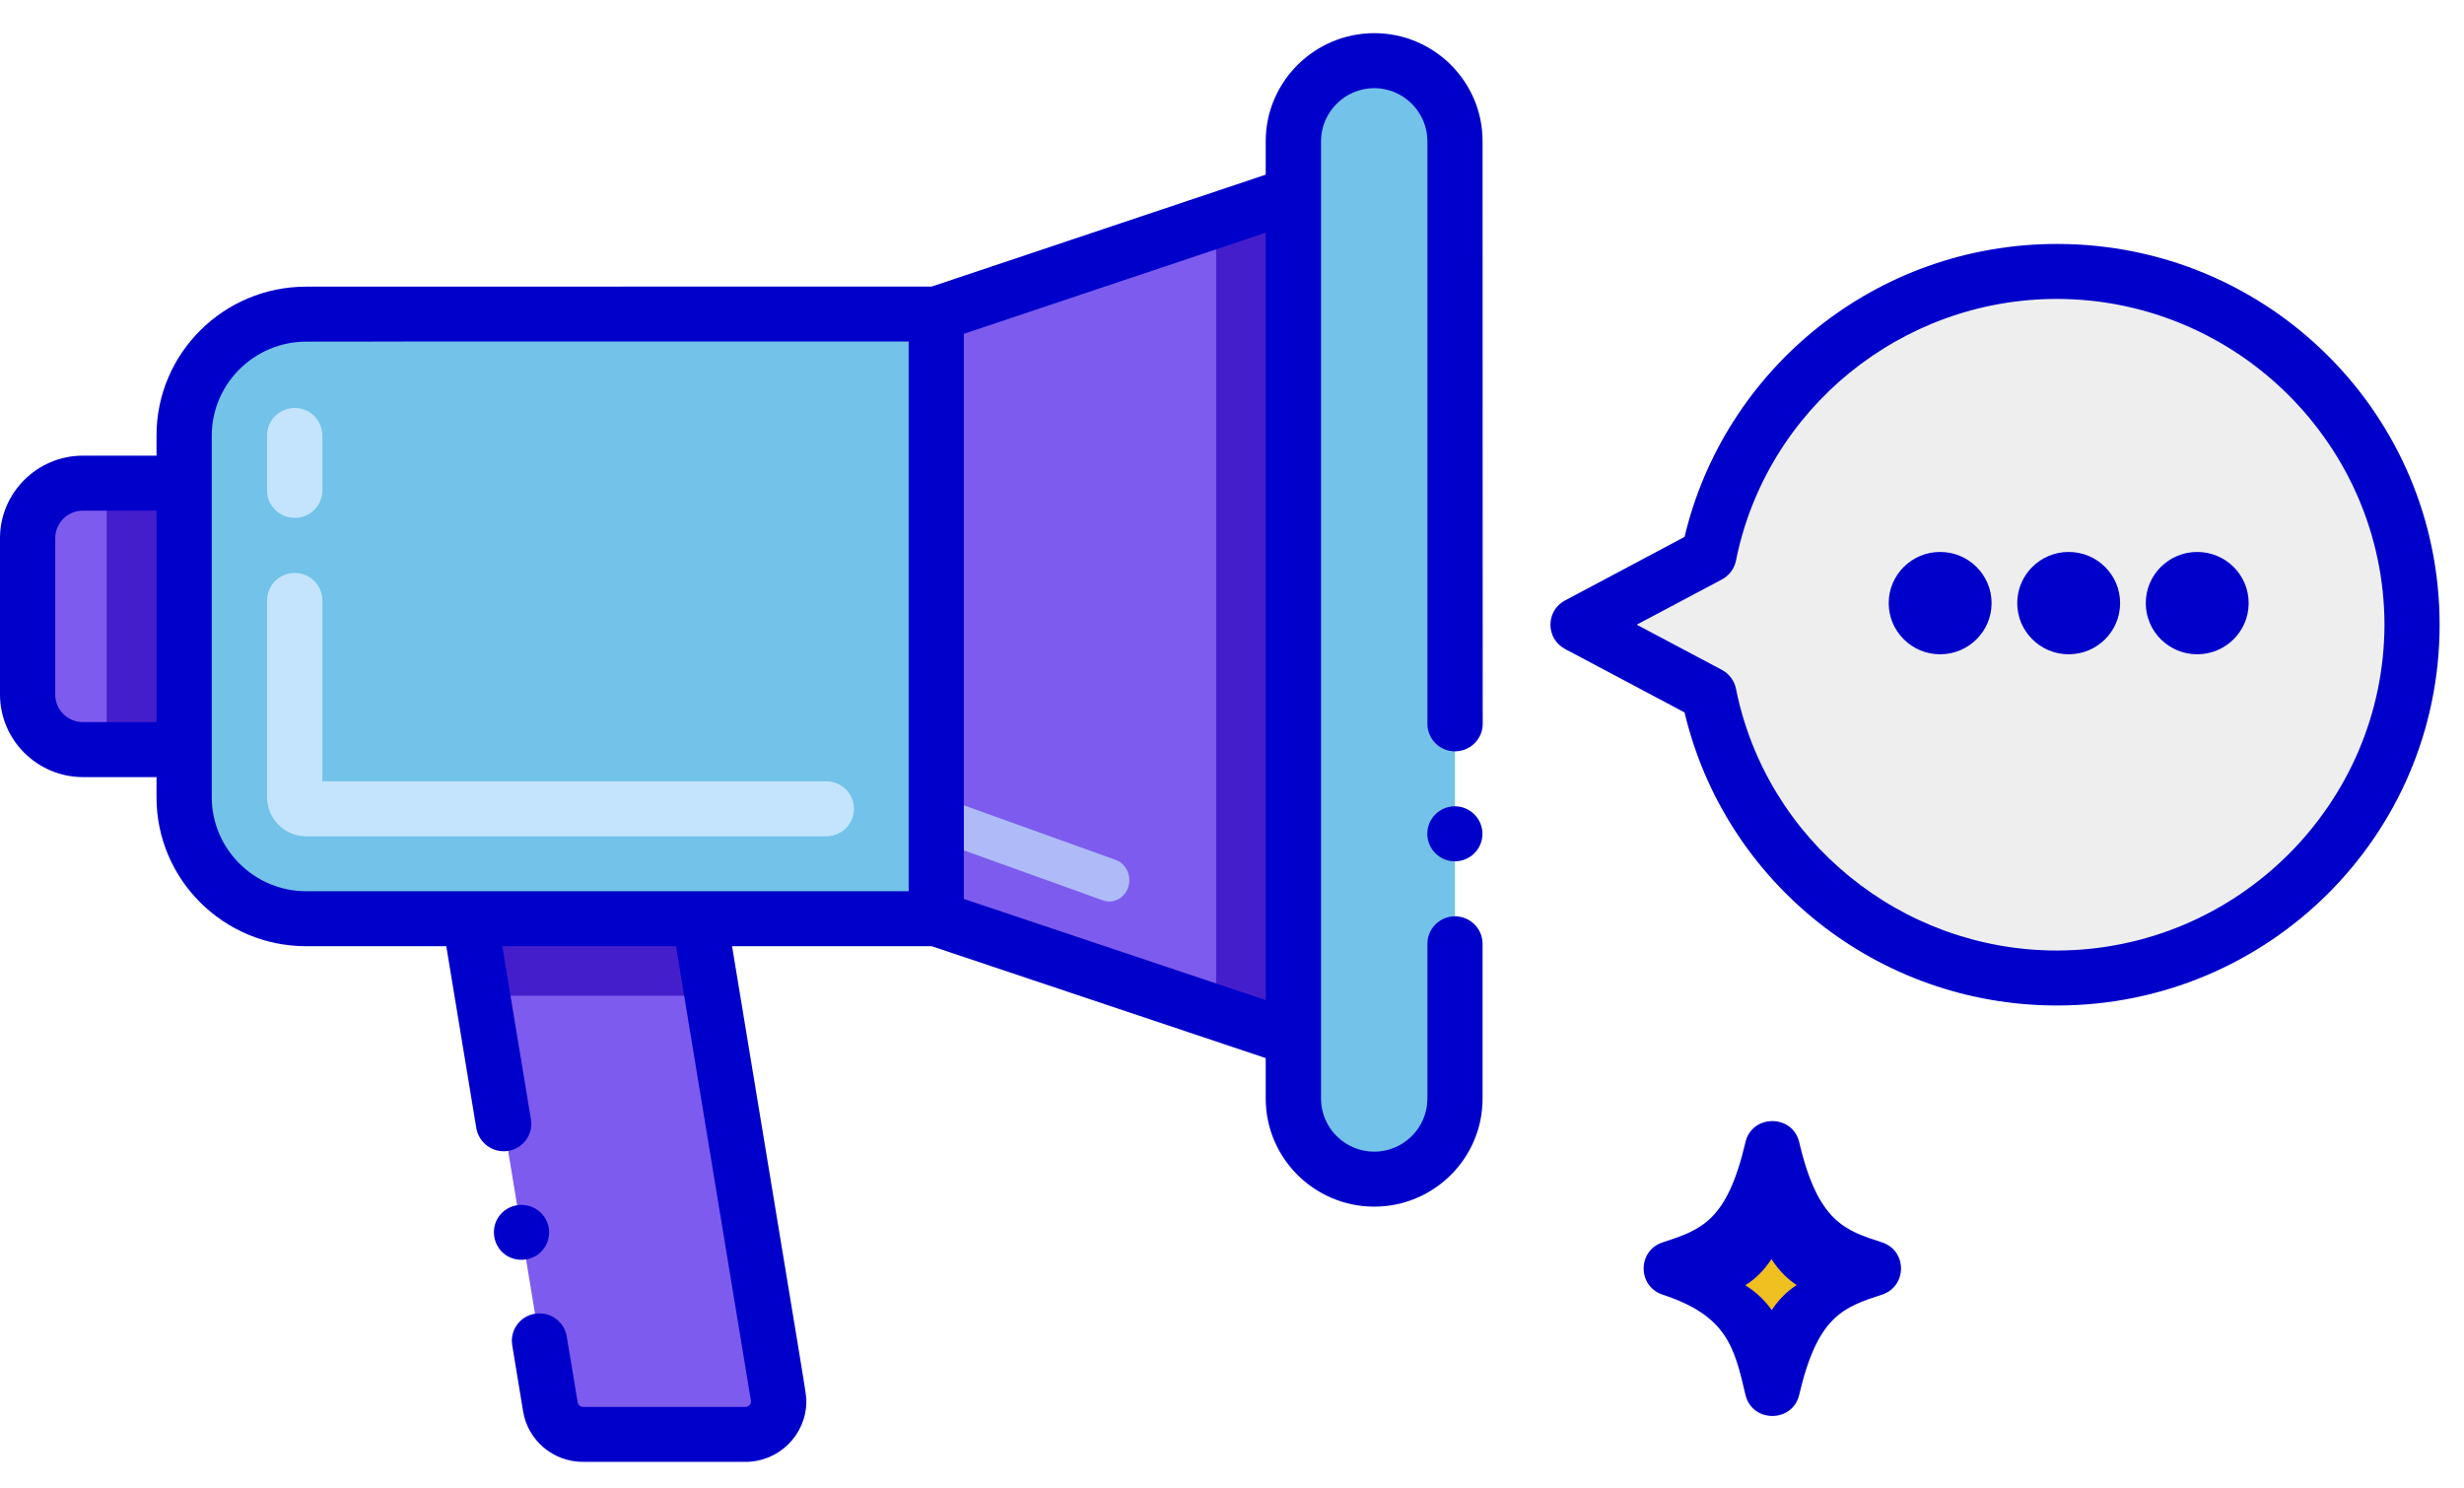
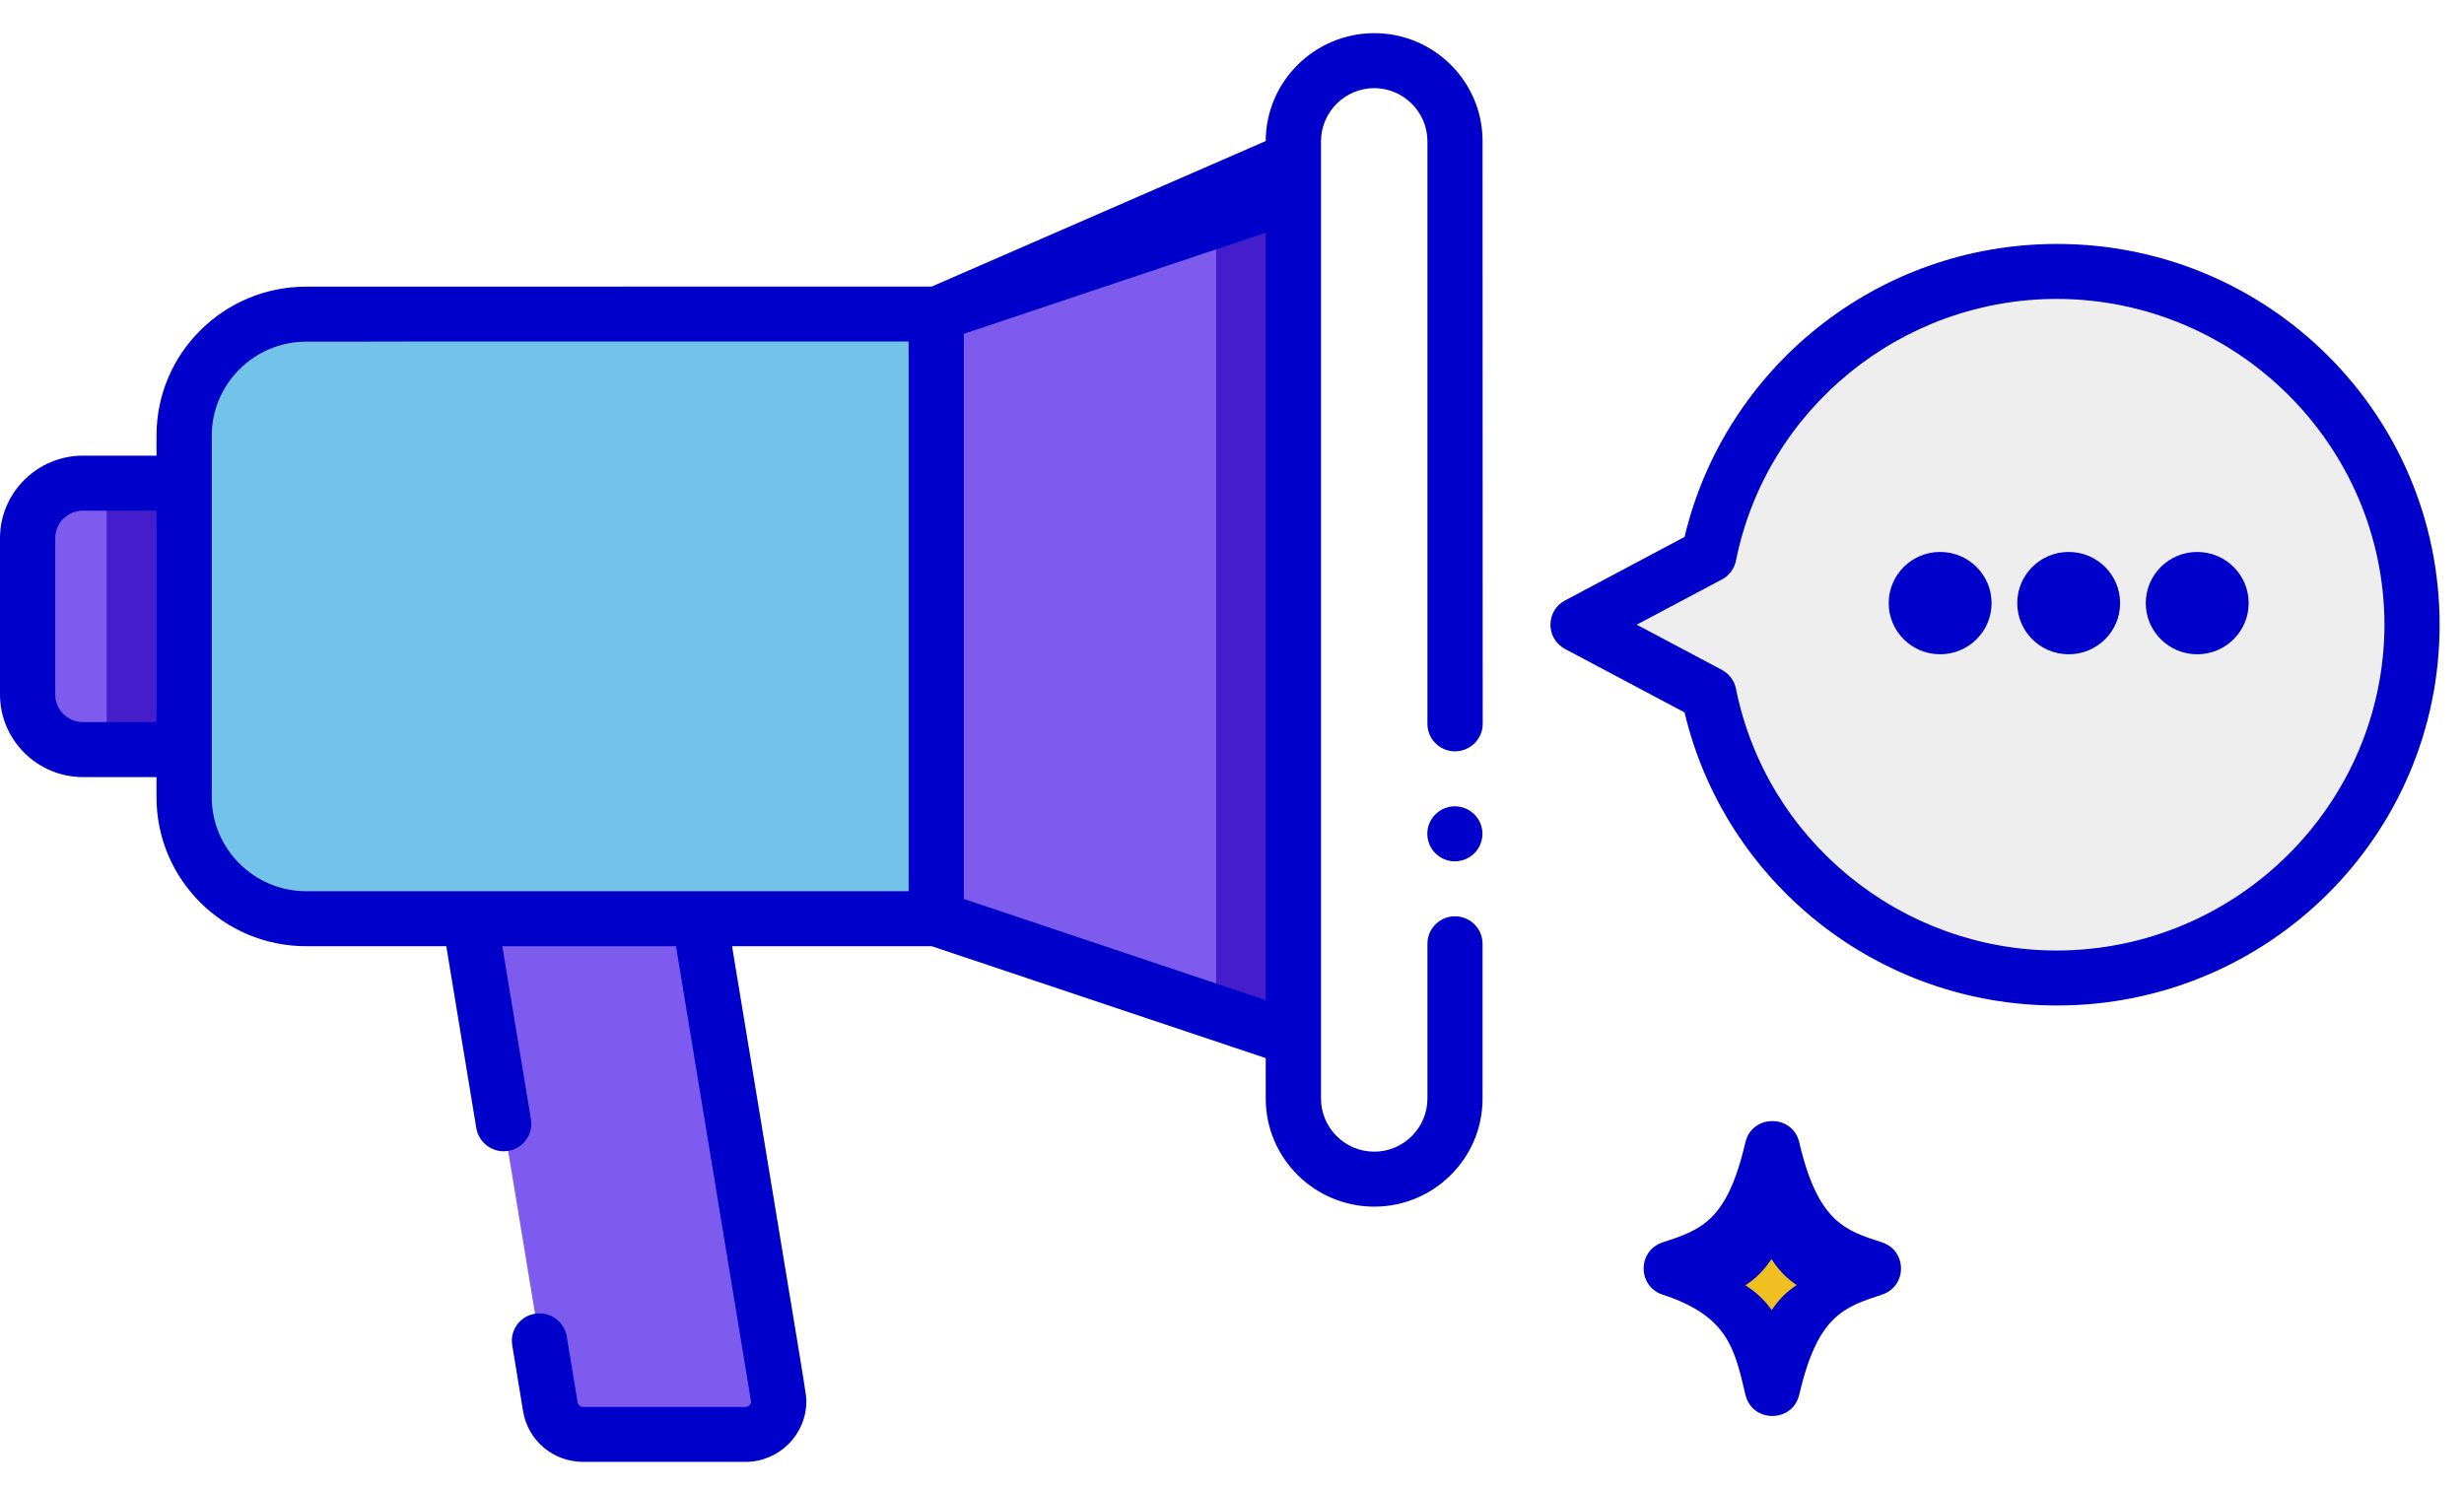
<svg xmlns="http://www.w3.org/2000/svg" width="48" height="29" viewBox="0 0 48 29" fill="none">
  <path d="M40.073 5.288C36.719 5.288 33.923 7.664 33.291 10.818L30.742 12.171L33.291 13.524C33.923 16.678 36.719 19.054 40.073 19.054C43.892 19.054 46.989 15.972 46.989 12.171C46.989 8.37 43.893 5.288 40.073 5.288Z" fill="#EEEEEE" />
  <path d="M14.524 27.948H11.359C11.043 27.948 10.774 27.721 10.722 27.41L9.4 19.401L9.152 17.901H13.626L13.874 19.401L15.161 27.202C15.226 27.592 14.922 27.948 14.524 27.948Z" fill="#7C5BEE" />
-   <path d="M13.874 19.401H9.4L9.152 17.901H13.626L13.874 19.401Z" fill="#451ECB" />
  <path d="M3.59 9.414V14.605H1.616C1.021 14.605 0.539 14.127 0.539 13.534V10.485C0.539 9.894 1.021 9.414 1.616 9.414H3.59Z" fill="#7C5BEE" />
  <path d="M2.078 9.414H3.587V14.605H2.078V9.414Z" fill="#451ECB" />
  <path d="M7.855 6.12V6.12H5.961C4.65 6.12 3.586 7.18 3.586 8.485V15.537C3.586 16.842 4.65 17.901 5.961 17.901L18.237 17.902V6.12H7.855Z" fill="#72C2E9" />
  <path d="M25.2 3.787V20.232L23.693 19.726L18.242 17.901V6.118L23.693 4.293L25.2 3.787Z" fill="#7C5BEE" />
  <path d="M34.002 27.174C33.786 26.248 33.643 25.637 32.388 25.224C31.896 25.062 31.897 24.368 32.388 24.207C33.144 23.958 33.643 23.794 34.002 22.256C34.13 21.706 34.922 21.705 35.05 22.256C35.416 23.822 35.957 23.976 36.664 24.207C37.156 24.368 37.155 25.062 36.664 25.224C35.908 25.472 35.409 25.637 35.05 27.174C34.922 27.727 34.131 27.727 34.002 27.174Z" fill="#0000CB" />
  <path d="M35 25.038C34.819 25.155 34.657 25.31 34.514 25.526C34.393 25.353 34.23 25.187 34 25.042C34.19 24.921 34.36 24.76 34.509 24.531C34.658 24.763 34.825 24.922 35 25.038Z" fill="#F0C020" />
  <path d="M25.198 3.787V20.232L23.691 19.726V4.293L25.198 3.787Z" fill="#451ECB" />
-   <path d="M28.343 2.749V21.409C28.343 22.272 27.639 22.975 26.769 22.975C25.902 22.975 25.195 22.274 25.195 21.409V2.749C25.195 1.885 25.901 1.182 26.769 1.182C27.638 1.182 28.343 1.884 28.343 2.749Z" fill="#72C2E9" />
-   <path d="M16.098 16.294H5.963C5.544 16.294 5.203 15.954 5.203 15.536V11.698C5.203 11.402 5.444 11.163 5.741 11.163C6.039 11.163 6.28 11.402 6.28 11.698V15.223H16.098C16.395 15.223 16.636 15.463 16.636 15.759C16.636 16.055 16.396 16.294 16.098 16.294ZM5.742 10.091C5.444 10.091 5.203 9.852 5.203 9.556V8.484C5.203 8.188 5.444 7.949 5.742 7.949C6.039 7.949 6.28 8.188 6.28 8.484V9.556C6.28 9.852 6.039 10.091 5.742 10.091Z" fill="#C4E4FD" />
-   <path opacity="0.7" d="M21.486 17.543L18.265 16.385C18.061 16.311 17.952 16.076 18.02 15.858C18.089 15.64 18.311 15.523 18.514 15.596L21.735 16.754C21.939 16.828 22.048 17.063 21.98 17.281C21.911 17.5 21.689 17.616 21.486 17.543Z" fill="#C4E4FD" />
-   <path d="M10.246 24.539C10.556 24.488 10.736 24.202 10.69 23.924C10.643 23.635 10.365 23.436 10.072 23.483C9.774 23.532 9.58 23.806 9.629 24.098C9.673 24.368 9.918 24.586 10.246 24.539Z" fill="#0000CB" />
-   <path d="M26.771 23.51C27.934 23.51 28.881 22.567 28.881 21.408V18.389C28.881 18.093 28.64 17.853 28.343 17.853C28.048 17.853 27.807 18.093 27.807 18.389V21.408C27.805 21.976 27.34 22.439 26.771 22.439C26.201 22.439 25.736 21.976 25.734 21.408C25.734 19.212 25.734 4.941 25.734 2.748C25.736 2.182 26.201 1.719 26.771 1.717C27.34 1.719 27.805 2.182 27.807 2.748V14.104C27.807 14.399 28.048 14.639 28.343 14.639C28.64 14.639 28.884 14.399 28.884 14.104L28.881 2.748C28.881 1.589 27.934 0.646 26.771 0.646C25.607 0.648 24.659 1.591 24.657 2.748V3.403L18.151 5.583C7.112 5.583 6.494 5.585 5.964 5.585C4.357 5.585 3.049 6.885 3.049 8.484V8.878H1.615C0.726 8.878 0 9.6 0 10.485V13.534C0.002 14.419 0.726 15.139 1.615 15.141H3.049V15.537C3.049 17.136 4.357 18.436 5.964 18.436H8.694L9.279 21.982C9.329 22.271 9.606 22.473 9.899 22.424C10.192 22.379 10.391 22.098 10.343 21.809L9.785 18.436H13.169C13.17 18.443 14.631 27.3 14.631 27.307C14.631 27.356 14.586 27.412 14.524 27.412H11.359C11.305 27.412 11.262 27.375 11.253 27.322L11.04 26.038C10.993 25.749 10.713 25.547 10.422 25.597C10.139 25.64 9.928 25.91 9.979 26.212L10.19 27.497C10.284 28.067 10.777 28.483 11.359 28.483H14.524C15.176 28.481 15.706 27.954 15.708 27.307C15.708 27.151 15.775 27.617 14.261 18.436H18.15L24.657 20.616V21.408C24.659 22.567 25.607 23.51 26.771 23.51ZM1.615 14.069C1.318 14.069 1.076 13.829 1.076 13.534V10.485C1.076 10.189 1.318 9.949 1.615 9.949H3.049V14.069H1.615ZM5.964 17.365C4.952 17.363 4.127 16.542 4.125 15.537C4.125 15.537 4.125 8.592 4.125 8.484C4.127 7.479 4.952 6.658 5.964 6.656C5.974 6.656 7.867 6.657 7.878 6.654H17.701V17.365C13.46 17.365 10.25 17.365 5.964 17.365ZM18.776 17.515V6.504L24.657 4.534V19.486L18.776 17.515Z" fill="#0000CB" />
+   <path d="M26.771 23.51C27.934 23.51 28.881 22.567 28.881 21.408V18.389C28.881 18.093 28.64 17.853 28.343 17.853C28.048 17.853 27.807 18.093 27.807 18.389V21.408C27.805 21.976 27.34 22.439 26.771 22.439C26.201 22.439 25.736 21.976 25.734 21.408C25.734 19.212 25.734 4.941 25.734 2.748C25.736 2.182 26.201 1.719 26.771 1.717C27.34 1.719 27.805 2.182 27.807 2.748V14.104C27.807 14.399 28.048 14.639 28.343 14.639C28.64 14.639 28.884 14.399 28.884 14.104L28.881 2.748C28.881 1.589 27.934 0.646 26.771 0.646C25.607 0.648 24.659 1.591 24.657 2.748L18.151 5.583C7.112 5.583 6.494 5.585 5.964 5.585C4.357 5.585 3.049 6.885 3.049 8.484V8.878H1.615C0.726 8.878 0 9.6 0 10.485V13.534C0.002 14.419 0.726 15.139 1.615 15.141H3.049V15.537C3.049 17.136 4.357 18.436 5.964 18.436H8.694L9.279 21.982C9.329 22.271 9.606 22.473 9.899 22.424C10.192 22.379 10.391 22.098 10.343 21.809L9.785 18.436H13.169C13.17 18.443 14.631 27.3 14.631 27.307C14.631 27.356 14.586 27.412 14.524 27.412H11.359C11.305 27.412 11.262 27.375 11.253 27.322L11.04 26.038C10.993 25.749 10.713 25.547 10.422 25.597C10.139 25.64 9.928 25.91 9.979 26.212L10.19 27.497C10.284 28.067 10.777 28.483 11.359 28.483H14.524C15.176 28.481 15.706 27.954 15.708 27.307C15.708 27.151 15.775 27.617 14.261 18.436H18.15L24.657 20.616V21.408C24.659 22.567 25.607 23.51 26.771 23.51ZM1.615 14.069C1.318 14.069 1.076 13.829 1.076 13.534V10.485C1.076 10.189 1.318 9.949 1.615 9.949H3.049V14.069H1.615ZM5.964 17.365C4.952 17.363 4.127 16.542 4.125 15.537C4.125 15.537 4.125 8.592 4.125 8.484C4.127 7.479 4.952 6.658 5.964 6.656C5.974 6.656 7.867 6.657 7.878 6.654H17.701V17.365C13.46 17.365 10.25 17.365 5.964 17.365ZM18.776 17.515V6.504L24.657 4.534V19.486L18.776 17.515Z" fill="#0000CB" />
  <path d="M28.34 15.71C28.046 15.71 27.805 15.95 27.805 16.246C27.805 16.542 28.046 16.782 28.34 16.782C28.638 16.782 28.879 16.542 28.879 16.246C28.879 15.95 28.637 15.71 28.34 15.71Z" fill="#0000CB" />
  <path d="M32.816 13.881C33.6 17.189 36.578 19.591 40.072 19.591C44.174 19.591 47.525 16.289 47.525 12.171C47.525 8.072 44.192 4.753 40.072 4.753C36.546 4.753 33.592 7.189 32.816 10.461L30.487 11.7C30.113 11.897 30.105 12.438 30.487 12.644L32.816 13.881ZM33.544 11.29C33.686 11.215 33.785 11.08 33.818 10.922C34.41 7.967 37.038 5.824 40.07 5.824H40.072C43.581 5.831 46.442 8.678 46.451 12.171C46.442 15.665 43.581 18.513 40.07 18.52C37.038 18.52 34.41 16.375 33.818 13.42C33.785 13.261 33.686 13.129 33.544 13.052L31.884 12.171L33.544 11.29Z" fill="#0000CB" />
  <ellipse cx="37.795" cy="11.751" rx="1.002" ry="0.997" fill="#0000CB" />
  <ellipse cx="40.299" cy="11.751" rx="1.002" ry="0.997" fill="#0000CB" />
  <ellipse cx="42.803" cy="11.751" rx="1.002" ry="0.997" fill="#0000CB" />
</svg>